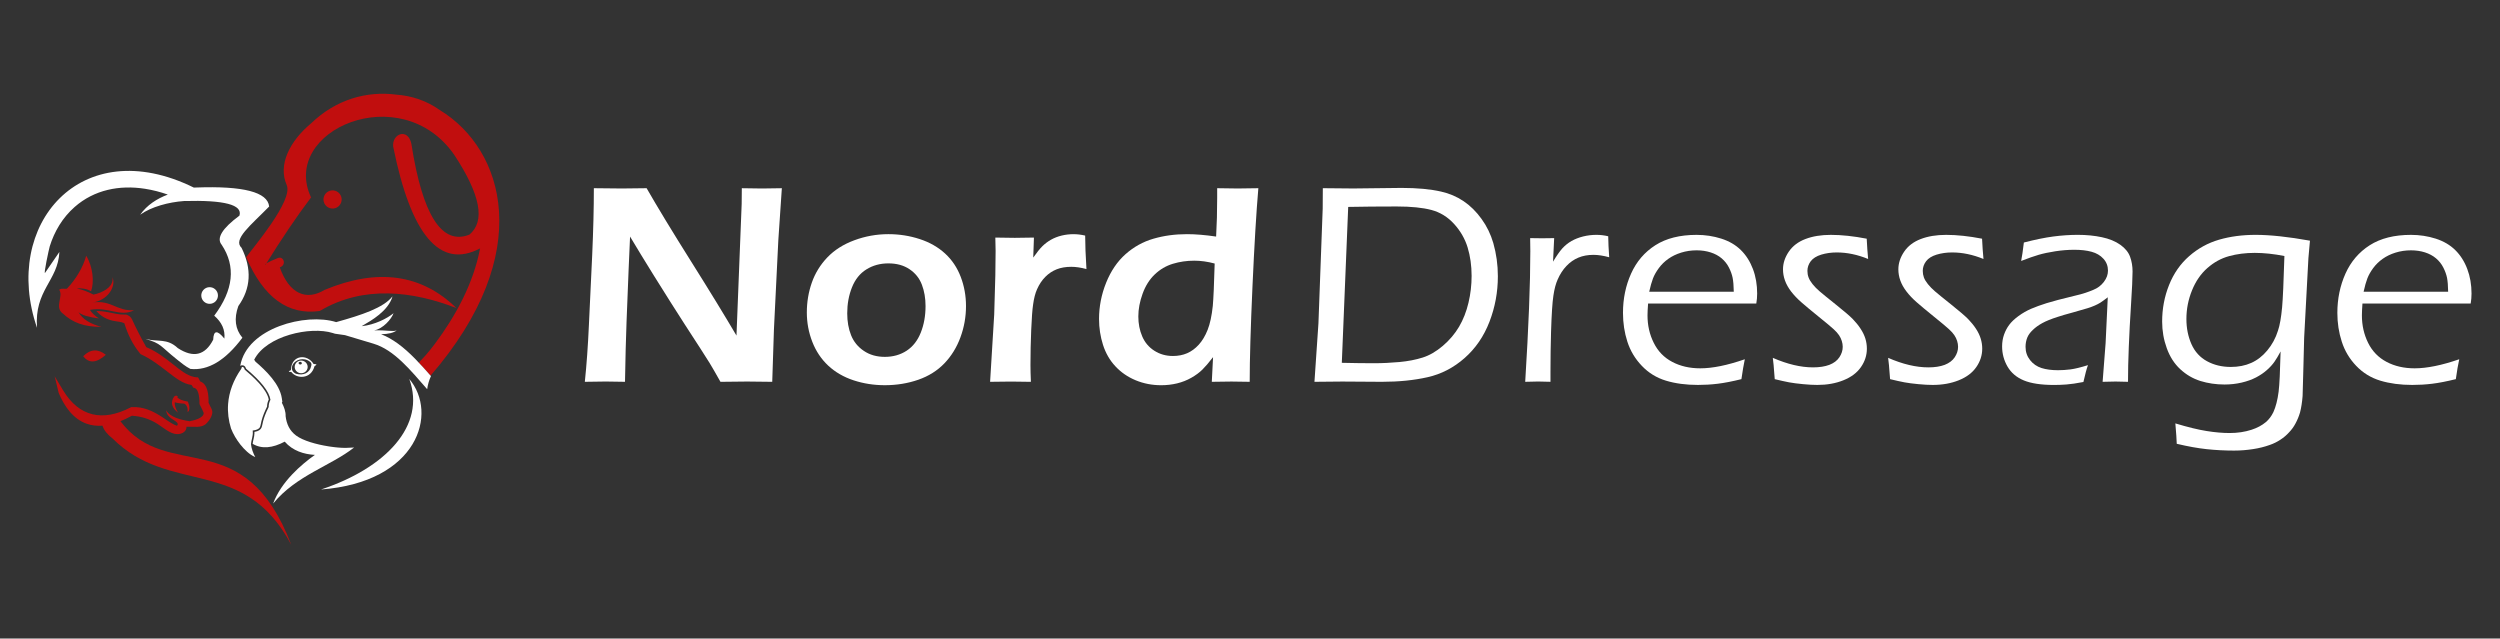
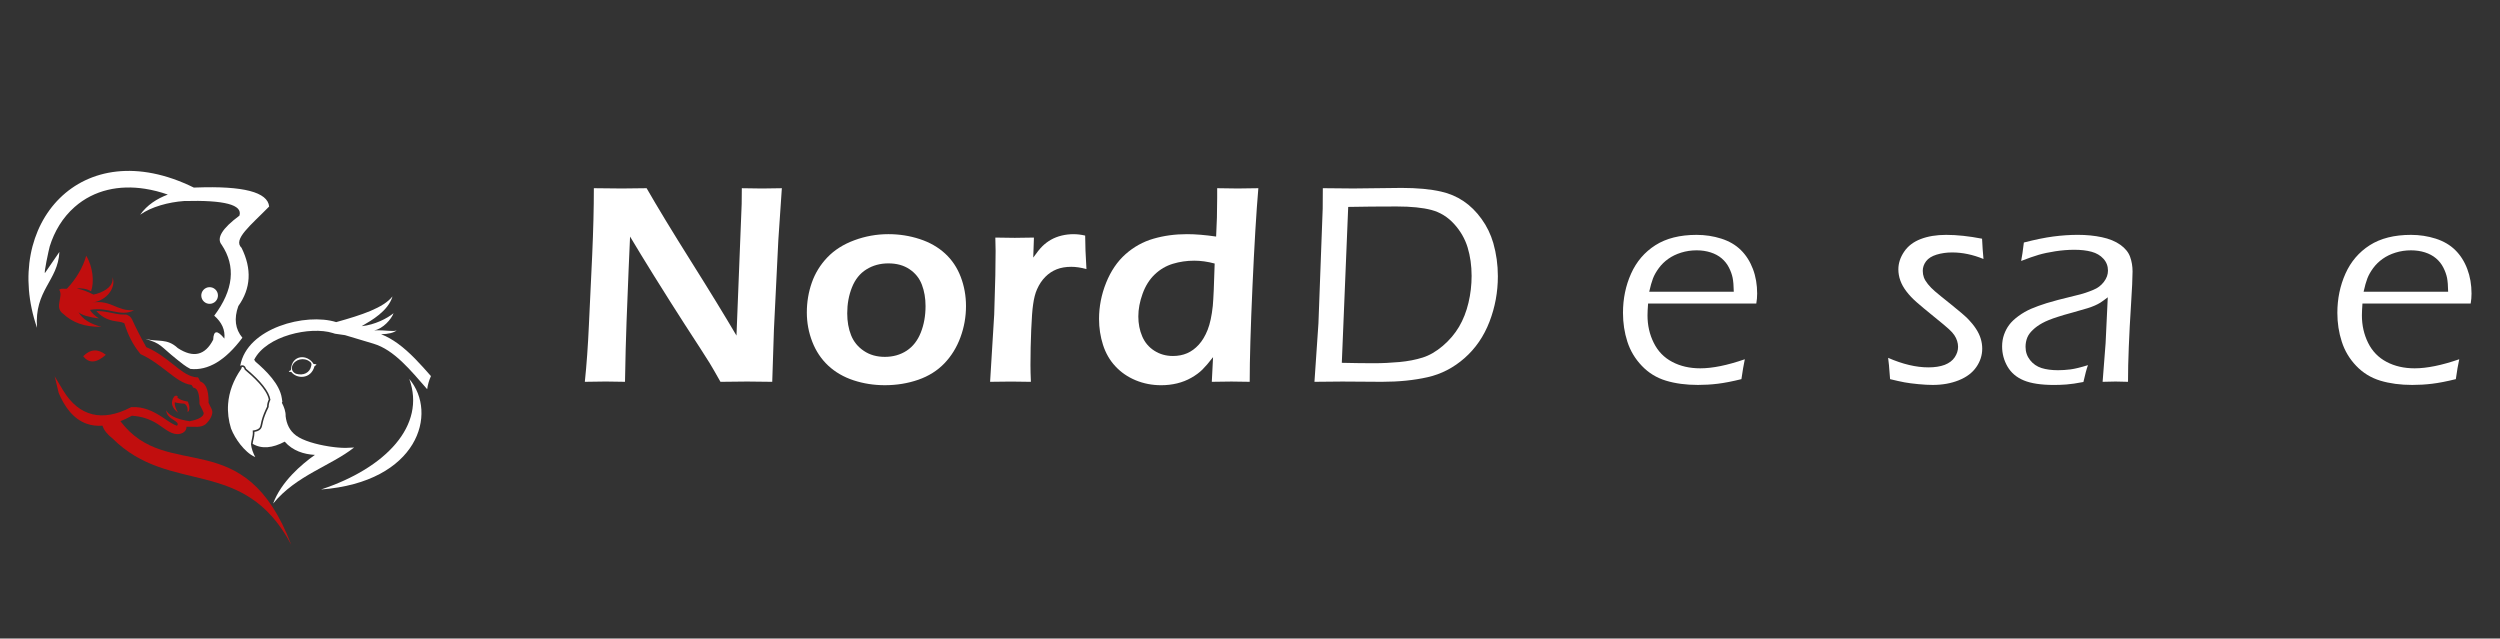
<svg xmlns="http://www.w3.org/2000/svg" version="1.1" id="Calque_1" x="0px" y="0px" width="238.333px" height="60.872px" viewBox="-47 -18.25 238.333 60.872" enable-background="new -47 -18.25 238.333 60.872" xml:space="preserve">
  <rect x="-47" y="-18.25" width="238.333" height="60.872" fill="#333333" stroke="none" />
  <g>
    <g>
      <path fill="#FFFFFF" d="M8.754,18.149c0.169-1.614,0.3-3.425,0.389-5.435l0.312-6.625C9.562,3.69,9.614,1.558,9.614-0.308    c1.045,0.019,1.936,0.027,2.665,0.027c0.539,0,1.328-0.008,2.365-0.027c1.018,1.777,2.424,4.093,4.221,6.952    c1.797,2.857,3.243,5.225,4.346,7.099l0.495-12.548c0.009-0.297,0.014-0.798,0.014-1.502c0.847,0.019,1.489,0.027,1.922,0.027    c0.172,0,0.804-0.008,1.894-0.027L27.2,4.654l-0.418,8.492L26.62,18.15c-0.938-0.017-1.737-0.027-2.394-0.027    c-0.522,0-1.37,0.01-2.542,0.027c-0.45-0.803-0.794-1.396-1.029-1.784c-0.369-0.596-1.159-1.823-2.367-3.678    c-0.793-1.227-1.785-2.795-2.977-4.706c-0.873-1.407-1.623-2.632-2.245-3.68c-0.071,1.461-0.182,4.171-0.335,8.128    c-0.062,1.613-0.11,3.521-0.147,5.719c-0.849-0.017-1.463-0.027-1.842-0.027C10.445,18.124,9.781,18.131,8.754,18.149z" />
      <path fill="#FFFFFF" d="M37.694,4.073c1.036,0,2.03,0.156,2.982,0.467c0.952,0.311,1.758,0.771,2.421,1.379    c0.663,0.608,1.16,1.352,1.494,2.231c0.334,0.878,0.501,1.804,0.501,2.779c0,1.027-0.177,2.02-0.528,2.974    c-0.35,0.954-0.859,1.784-1.527,2.482c-0.669,0.698-1.501,1.222-2.496,1.569c-0.995,0.345-2.058,0.519-3.183,0.519    c-1.047,0-2.041-0.155-2.984-0.466c-0.942-0.311-1.748-0.778-2.415-1.398c-0.667-0.625-1.173-1.38-1.52-2.273    c-0.348-0.893-0.521-1.826-0.521-2.798c0-0.992,0.158-1.938,0.474-2.84c0.315-0.901,0.809-1.704,1.48-2.408    c0.672-0.703,1.53-1.249,2.577-1.636C35.494,4.266,36.577,4.073,37.694,4.073z M37.691,6.859c-0.78,0-1.479,0.19-2.095,0.574    c-0.617,0.384-1.073,0.955-1.374,1.711c-0.303,0.757-0.453,1.583-0.453,2.475c0,0.785,0.124,1.482,0.371,2.097    c0.246,0.611,0.651,1.11,1.215,1.486c0.56,0.381,1.226,0.569,2,0.569c0.79,0,1.483-0.197,2.081-0.589    c0.598-0.393,1.046-0.969,1.348-1.732c0.302-0.76,0.451-1.601,0.451-2.52c0-0.749-0.116-1.429-0.35-2.042    c-0.233-0.613-0.627-1.105-1.181-1.475C39.154,7.043,38.482,6.859,37.691,6.859z" />
      <path fill="#FFFFFF" d="M47.389,18.149l0.392-6.421l0.107-3.733c0.018-0.767,0.026-1.537,0.026-2.312    c0-0.135-0.009-0.563-0.026-1.285c0.839,0.018,1.456,0.026,1.855,0.026c0.461,0,1.066-0.009,1.825-0.026l-0.066,1.907    c0.342-0.487,0.635-0.85,0.877-1.089c0.245-0.238,0.516-0.442,0.818-0.615c0.303-0.171,0.638-0.302,1.008-0.393    c0.372-0.09,0.75-0.134,1.137-0.134c0.362,0,0.731,0.045,1.11,0.134c0,0.838,0.042,1.902,0.122,3.192    c-0.532-0.145-1.014-0.215-1.448-0.215c-0.522,0-0.985,0.078-1.387,0.237c-0.4,0.158-0.761,0.396-1.081,0.716    c-0.32,0.32-0.584,0.715-0.792,1.184c-0.172,0.378-0.298,0.869-0.38,1.475c-0.07,0.467-0.13,1.271-0.178,2.407    c-0.047,1.134-0.071,2.254-0.071,3.352c0,0.425,0.014,0.956,0.041,1.594c-0.688-0.018-1.315-0.025-1.884-0.025    C48.834,18.124,48.167,18.131,47.389,18.149z" />
      <path fill="#FFFFFF" d="M72.138,18.149c-0.749-0.018-1.328-0.025-1.745-0.025c-0.451,0-1.074,0.007-1.868,0.025l0.12-2.352    c-0.395,0.514-0.735,0.91-1.019,1.19c-0.285,0.28-0.635,0.541-1.054,0.777c-0.419,0.239-0.873,0.418-1.36,0.535    c-0.487,0.118-0.991,0.175-1.514,0.175c-0.865,0-1.677-0.157-2.435-0.473c-0.754-0.314-1.4-0.758-1.932-1.333    c-0.533-0.569-0.924-1.25-1.178-2.041c-0.251-0.789-0.378-1.61-0.378-2.469c0-1.179,0.225-2.332,0.675-3.453    c0.452-1.121,1.067-2.03,1.852-2.725c0.782-0.694,1.669-1.187,2.661-1.474c0.992-0.289,2.053-0.433,3.19-0.433    c0.819,0,1.747,0.077,2.784,0.229c0.067-1.172,0.1-2.402,0.1-3.691v-0.919c0.847,0.019,1.499,0.027,1.95,0.027    c0.587,0,1.245-0.008,1.976-0.027c-0.198,2.29-0.383,5.408-0.56,9.353C72.227,12.986,72.138,16.022,72.138,18.149z M68.798,6.873    c-0.675-0.182-1.325-0.271-1.947-0.271c-0.711,0-1.392,0.099-2.042,0.296c-0.649,0.198-1.225,0.537-1.725,1.015    c-0.501,0.478-0.887,1.091-1.157,1.838c-0.271,0.749-0.407,1.469-0.407,2.165c0,0.694,0.124,1.328,0.373,1.907    c0.247,0.575,0.632,1.032,1.156,1.365c0.523,0.333,1.112,0.499,1.771,0.499c0.495,0,0.946-0.086,1.353-0.263    c0.404-0.176,0.773-0.445,1.106-0.811c0.334-0.366,0.617-0.837,0.847-1.414c0.229-0.577,0.394-1.343,0.494-2.297    C68.683,10.199,68.744,8.855,68.798,6.873z" />
      <path fill="#FFFFFF" d="M78.311,18.149l0.38-5.569l0.406-10.942c0.01-0.441,0.012-1.09,0.012-1.947    c1.137,0.019,2.106,0.027,2.91,0.027c0.504,0,1.283-0.009,2.337-0.027c1.057-0.018,1.803-0.026,2.246-0.026    c1.506,0,2.77,0.117,3.788,0.351c0.772,0.172,1.483,0.474,2.129,0.906c0.644,0.433,1.218,0.999,1.721,1.697    c0.506,0.699,0.879,1.468,1.122,2.305c0.288,1.01,0.435,2.064,0.435,3.165c0,1.505-0.267,2.951-0.8,4.333    c-0.533,1.385-1.324,2.539-2.372,3.463c-1.049,0.924-2.228,1.533-3.53,1.825c-1.303,0.295-2.756,0.439-4.36,0.439l-3.773-0.025    C80.715,18.124,79.832,18.131,78.311,18.149z M80.919,16.338c1.1,0.025,2.123,0.04,3.066,0.04c0.795,0,1.602-0.039,2.426-0.114    c0.823-0.078,1.563-0.219,2.216-0.428c0.651-0.205,1.293-0.578,1.922-1.114c0.632-0.539,1.147-1.145,1.549-1.825    c0.4-0.682,0.698-1.443,0.897-2.287c0.2-0.843,0.298-1.698,0.298-2.563c0-0.975-0.129-1.874-0.379-2.704    c-0.253-0.83-0.684-1.578-1.292-2.245s-1.328-1.111-2.161-1.332c-0.837-0.221-1.938-0.332-3.307-0.332    c-1.687,0-3.229,0.014-4.626,0.042L80.919,16.338z" />
-       <path fill="#FFFFFF" d="M98.403,18.149c0.324-5.201,0.488-9.351,0.488-12.454l-0.016-1.244c0.461,0.009,0.842,0.015,1.137,0.015    c0.344,0,0.729-0.004,1.152-0.015l-0.107,2.245c0.334-0.558,0.631-0.981,0.883-1.264c0.262-0.285,0.551-0.52,0.875-0.704    c0.326-0.185,0.689-0.329,1.102-0.433c0.412-0.103,0.838-0.156,1.277-0.156c0.379,0,0.752,0.045,1.123,0.135    c0.008,0.596,0.039,1.262,0.094,2.002c-0.559-0.154-1.061-0.23-1.502-0.23c-0.533,0-1.01,0.087-1.432,0.263    c-0.424,0.175-0.805,0.441-1.143,0.797c-0.338,0.356-0.615,0.783-0.832,1.279c-0.18,0.396-0.318,0.91-0.41,1.541    c-0.098,0.63-0.174,1.781-0.225,3.45c-0.035,1.216-0.055,2.505-0.055,3.866v0.906c-0.486-0.017-0.881-0.027-1.178-0.027    C99.366,18.124,98.956,18.131,98.403,18.149z" />
      <path fill="#FFFFFF" d="M119.339,15.999c-0.105,0.495-0.215,1.127-0.324,1.896c-0.863,0.214-1.617,0.361-2.252,0.438    c-0.637,0.079-1.271,0.114-1.896,0.114c-1.129,0-2.145-0.134-3.039-0.404c-0.898-0.271-1.666-0.742-2.305-1.414    c-0.643-0.67-1.102-1.44-1.381-2.306c-0.279-0.865-0.418-1.78-0.418-2.744c0-1.344,0.254-2.591,0.77-3.74    c0.514-1.149,1.287-2.052,2.318-2.711c1.033-0.658,2.344-0.987,3.93-0.987c0.818,0,1.604,0.12,2.352,0.358    c0.75,0.239,1.373,0.602,1.867,1.09c0.496,0.486,0.877,1.088,1.15,1.804c0.271,0.716,0.404,1.499,0.404,2.346    c0,0.324-0.027,0.641-0.082,0.946h-10.316c-0.037,0.497-0.055,0.874-0.055,1.136c0,0.946,0.197,1.818,0.598,2.618    c0.395,0.798,0.98,1.402,1.758,1.811c0.773,0.41,1.668,0.614,2.676,0.614C116.257,16.864,117.671,16.576,119.339,15.999z     M110.224,9.563h8.063c-0.01-0.568-0.047-1.009-0.109-1.324s-0.182-0.644-0.352-0.981s-0.404-0.63-0.695-0.88    c-0.293-0.248-0.646-0.437-1.057-0.568c-0.412-0.13-0.854-0.196-1.33-0.196c-0.514,0-1.004,0.073-1.469,0.217    c-0.465,0.144-0.875,0.343-1.23,0.594c-0.357,0.253-0.658,0.547-0.906,0.886c-0.248,0.338-0.434,0.666-0.555,0.981    C110.464,8.607,110.343,9.032,110.224,9.563z" />
-       <path fill="#FFFFFF" d="M122.192,17.895l-0.08-0.994c0-0.11-0.035-0.455-0.105-1.037c1.387,0.605,2.668,0.909,3.838,0.909    c0.615,0,1.131-0.082,1.557-0.242c0.424-0.165,0.74-0.403,0.953-0.723c0.211-0.318,0.318-0.649,0.318-0.991    c0-0.188-0.029-0.378-0.09-0.565c-0.057-0.189-0.145-0.371-0.262-0.546c-0.117-0.176-0.291-0.37-0.521-0.58    c-0.229-0.211-0.705-0.61-1.434-1.196c-0.725-0.587-1.271-1.043-1.648-1.374c-0.375-0.329-0.693-0.667-0.963-1.014    c-0.264-0.347-0.461-0.696-0.586-1.048c-0.127-0.352-0.189-0.707-0.189-1.068c0-0.576,0.182-1.136,0.547-1.677    c0.365-0.542,0.891-0.944,1.582-1.21s1.5-0.399,2.43-0.399c1.037,0,2.174,0.123,3.422,0.365c0.033,0.703,0.078,1.348,0.135,1.934    c-1.014-0.415-2.008-0.623-2.99-0.623c-0.533,0-1.025,0.071-1.48,0.209c-0.455,0.141-0.789,0.35-1.002,0.629    c-0.209,0.279-0.316,0.587-0.316,0.919c0,0.217,0.035,0.424,0.109,0.624c0.07,0.199,0.201,0.412,0.385,0.643    c0.184,0.229,0.406,0.458,0.67,0.683c0.262,0.226,0.781,0.65,1.561,1.272c0.781,0.623,1.316,1.08,1.605,1.378    c0.287,0.296,0.535,0.603,0.74,0.919c0.209,0.316,0.359,0.63,0.455,0.939c0.094,0.312,0.143,0.63,0.143,0.954    c0,0.632-0.188,1.217-0.563,1.757c-0.375,0.543-0.93,0.961-1.672,1.259c-0.738,0.298-1.57,0.445-2.486,0.445    c-0.389,0-0.846-0.024-1.367-0.075c-0.523-0.049-0.967-0.106-1.332-0.174C123.188,18.128,122.733,18.028,122.192,17.895z" />
      <path fill="#FFFFFF" d="M133.188,17.895l-0.08-0.994c0-0.11-0.035-0.455-0.107-1.037c1.387,0.605,2.668,0.909,3.84,0.909    c0.613,0,1.129-0.082,1.557-0.242c0.42-0.165,0.74-0.403,0.953-0.723c0.211-0.318,0.318-0.649,0.318-0.991    c0-0.188-0.031-0.378-0.09-0.565c-0.057-0.189-0.146-0.371-0.264-0.546c-0.115-0.176-0.289-0.37-0.521-0.58    c-0.227-0.211-0.707-0.61-1.432-1.196c-0.725-0.587-1.273-1.043-1.648-1.374c-0.377-0.33-0.695-0.667-0.961-1.014    c-0.266-0.347-0.463-0.696-0.588-1.048c-0.127-0.352-0.188-0.707-0.188-1.068c0-0.576,0.182-1.136,0.547-1.677    c0.363-0.542,0.891-0.944,1.582-1.21c0.689-0.266,1.5-0.399,2.428-0.399c1.035,0,2.176,0.123,3.422,0.365    c0.035,0.703,0.078,1.348,0.135,1.934c-1.014-0.415-2.008-0.623-2.99-0.623c-0.531,0-1.023,0.071-1.48,0.209    c-0.455,0.141-0.789,0.35-1,0.629s-0.318,0.587-0.318,0.919c0,0.217,0.035,0.424,0.107,0.624s0.201,0.412,0.387,0.643    c0.184,0.229,0.408,0.458,0.67,0.683c0.262,0.226,0.781,0.65,1.563,1.272c0.777,0.623,1.314,1.08,1.602,1.378    c0.287,0.296,0.537,0.603,0.744,0.919s0.357,0.63,0.451,0.939c0.096,0.312,0.145,0.63,0.145,0.954    c0,0.632-0.189,1.217-0.563,1.757c-0.373,0.543-0.93,0.961-1.67,1.259c-0.74,0.298-1.57,0.445-2.488,0.445    c-0.391,0-0.846-0.024-1.367-0.075c-0.523-0.049-0.969-0.106-1.33-0.174C134.183,18.128,133.729,18.028,133.188,17.895z" />
      <path fill="#FFFFFF" d="M145.683,6.628c0.082-0.396,0.166-0.983,0.258-1.758c1.084-0.279,2.023-0.471,2.818-0.575    c0.801-0.103,1.576-0.156,2.334-0.156c0.813,0,1.572,0.075,2.279,0.224c0.705,0.148,1.297,0.39,1.766,0.724    s0.777,0.716,0.932,1.149s0.234,0.896,0.234,1.394c0,0.622-0.051,1.665-0.145,3.131c-0.094,1.465-0.166,2.82-0.215,4.064    c-0.051,1.244-0.074,2.351-0.074,3.325c-0.488-0.017-0.883-0.027-1.191-0.027c-0.289,0-0.699,0.01-1.23,0.027l0.285-3.69    l0.207-4.368c-0.316,0.243-0.555,0.415-0.711,0.514c-0.16,0.1-0.34,0.19-0.535,0.276c-0.199,0.087-0.416,0.167-0.656,0.243    c-0.24,0.078-0.703,0.209-1.391,0.402c-0.693,0.186-1.184,0.332-1.473,0.43c-0.621,0.197-1.115,0.396-1.479,0.597    c-0.357,0.197-0.66,0.414-0.9,0.65c-0.246,0.233-0.418,0.467-0.518,0.701c-0.119,0.289-0.176,0.591-0.176,0.908    c0,0.486,0.145,0.907,0.434,1.271c0.285,0.361,0.65,0.61,1.086,0.751c0.438,0.139,0.963,0.209,1.576,0.209    c0.379,0,0.777-0.026,1.191-0.078c0.412-0.054,0.967-0.188,1.664-0.406c-0.127,0.346-0.273,0.883-0.434,1.607    c-0.656,0.128-1.195,0.205-1.609,0.237c-0.414,0.031-0.807,0.046-1.178,0.046c-1.234,0-2.201-0.145-2.893-0.433    c-0.693-0.286-1.213-0.728-1.557-1.321c-0.342-0.59-0.514-1.23-0.514-1.924c0-0.406,0.064-0.779,0.184-1.121    c0.121-0.343,0.285-0.655,0.494-0.934c0.207-0.28,0.504-0.56,0.887-0.84c0.383-0.279,0.783-0.508,1.203-0.69    c0.42-0.179,0.908-0.357,1.469-0.534c0.559-0.175,1.455-0.412,2.691-0.709c0.395-0.09,0.734-0.182,1.016-0.277    c0.277-0.094,0.525-0.187,0.74-0.278c0.221-0.089,0.408-0.196,0.57-0.318c0.164-0.122,0.311-0.269,0.447-0.446    c0.135-0.175,0.232-0.354,0.297-0.533c0.061-0.18,0.094-0.359,0.094-0.54c0-0.441-0.145-0.82-0.436-1.137    c-0.285-0.315-0.664-0.537-1.129-0.663c-0.465-0.127-1.014-0.189-1.643-0.189c-0.588,0-1.186,0.048-1.805,0.142    c-0.617,0.096-1.15,0.208-1.596,0.339C146.909,6.171,146.353,6.367,145.683,6.628z" />
-       <path fill="#FFFFFF" d="M160.384,22.114c1.189,0.359,2.186,0.602,2.988,0.728c0.801,0.129,1.531,0.19,2.191,0.19    c0.748,0,1.443-0.103,2.084-0.312c0.531-0.173,0.986-0.414,1.365-0.73c0.287-0.243,0.525-0.557,0.715-0.945    c0.234-0.514,0.402-1.17,0.502-1.961c0.08-0.642,0.141-1.917,0.188-3.829c-0.217,0.407-0.414,0.737-0.59,0.988    c-0.176,0.252-0.41,0.512-0.709,0.778c-0.297,0.268-0.646,0.502-1.041,0.71c-0.398,0.207-0.857,0.372-1.381,0.494    c-0.521,0.121-1.063,0.182-1.623,0.182c-0.818,0-1.586-0.116-2.305-0.337c-0.717-0.227-1.357-0.602-1.918-1.124    c-0.566-0.524-0.992-1.19-1.285-2.001c-0.295-0.811-0.441-1.657-0.441-2.542c0-1.218,0.217-2.376,0.656-3.476    c0.438-1.101,1.076-2.021,1.92-2.76c0.842-0.738,1.795-1.261,2.855-1.568c1.059-0.307,2.217-0.46,3.482-0.46    c1.387,0,3.111,0.185,5.178,0.555l-0.148,1.664l-0.406,7.584c0,0.154-0.025,1.073-0.07,2.758l-0.078,2.801    c-0.047,0.595-0.127,1.116-0.244,1.567c-0.109,0.371-0.254,0.723-0.436,1.058c-0.162,0.307-0.363,0.585-0.607,0.837    c-0.234,0.26-0.508,0.496-0.824,0.702c-0.314,0.208-0.65,0.376-1.014,0.501c-0.504,0.182-1.029,0.311-1.57,0.394    c-0.613,0.097-1.223,0.146-1.838,0.146c-0.885,0-1.75-0.045-2.602-0.135s-1.807-0.263-2.863-0.513l-0.039-0.745    C160.466,23.136,160.437,22.734,160.384,22.114z M170.78,6.156c-1.01-0.198-1.951-0.298-2.826-0.298    c-0.883,0-1.701,0.104-2.455,0.312c-0.752,0.207-1.441,0.585-2.066,1.136c-0.627,0.551-1.115,1.262-1.467,2.137    c-0.354,0.875-0.529,1.782-0.529,2.718c0,0.874,0.162,1.674,0.48,2.395c0.32,0.72,0.814,1.265,1.48,1.627    c0.668,0.366,1.426,0.548,2.271,0.548c0.73,0,1.381-0.128,1.955-0.386c0.57-0.256,1.078-0.651,1.52-1.182    c0.459-0.55,0.805-1.183,1.025-1.895c0.174-0.505,0.303-1.253,0.395-2.245C170.634,10.23,170.706,8.607,170.78,6.156z" />
      <path fill="#FFFFFF" d="M187.448,15.999c-0.111,0.495-0.221,1.127-0.326,1.896c-0.867,0.214-1.617,0.361-2.254,0.438    c-0.635,0.079-1.27,0.114-1.9,0.114c-1.125,0-2.137-0.134-3.037-0.404c-0.896-0.271-1.664-0.742-2.307-1.414    c-0.639-0.67-1.1-1.44-1.375-2.306c-0.283-0.865-0.422-1.78-0.422-2.744c0-1.344,0.258-2.591,0.771-3.74    c0.514-1.149,1.287-2.052,2.318-2.711c1.033-0.658,2.342-0.987,3.926-0.987c0.822,0,1.607,0.12,2.357,0.358    c0.746,0.239,1.369,0.602,1.865,1.09c0.494,0.486,0.879,1.088,1.148,1.804c0.271,0.716,0.406,1.499,0.406,2.346    c0,0.324-0.027,0.641-0.08,0.946h-10.318c-0.035,0.497-0.053,0.874-0.053,1.136c0,0.946,0.197,1.818,0.594,2.618    c0.396,0.798,0.982,1.402,1.758,1.811c0.775,0.41,1.668,0.614,2.678,0.614C184.362,16.864,185.776,16.576,187.448,15.999z     M178.329,9.563h8.061c-0.008-0.568-0.045-1.009-0.105-1.324c-0.066-0.315-0.182-0.644-0.354-0.981    c-0.17-0.337-0.402-0.63-0.697-0.88c-0.293-0.248-0.646-0.437-1.053-0.568c-0.412-0.13-0.857-0.196-1.336-0.196    c-0.512,0-1.002,0.073-1.467,0.217c-0.465,0.144-0.873,0.343-1.229,0.594c-0.355,0.253-0.658,0.547-0.908,0.886    c-0.246,0.338-0.432,0.666-0.553,0.981C178.567,8.607,178.446,9.032,178.329,9.563z" />
    </g>
    <g>
-       <path fill-rule="evenodd" clip-rule="evenodd" fill="#C10E0E" d="M-5.573,14.57c1.997-2.665,3.716-5.811,4.338-9.139    c-3.816,2.008-6.577-1.229-8.283-9.709c-0.124-1.246,1.421-1.803,1.736-0.256c1.059,6.805,2.901,9.69,5.527,8.655    c1.543-1.269,1.065-3.803-1.435-7.6c-5.074-7.341-16.651-2.339-13.656,4.05c-1.352,1.786-2.801,3.928-4.348,6.424    c-0.12-0.061,0.253-0.266,1.12-0.618c0.612-0.308,0.936,0.644,0.245,0.861c0.918,2.585,2.572,3.183,4.263,2.153    c5.052-2.101,9.245-1.523,12.579,1.731c-4.112-1.598-8.845-2.225-13.029,0.275c-3.022,0.43-5.362-1.279-7.021-5.127    c0.653-0.897,4.499-5.395,3.872-6.87c-0.854-1.931,0.266-4.174,2.325-5.893c2.377-2.286,5.31-3.099,8.112-2.735    c1.464,0.108,2.899,0.569,4.173,1.484c6.095,3.715,9.212,13.619-0.9,25.307c-0.368-0.419-0.743-0.843-1.129-1.253    C-6.72,15.959-6.216,15.428-5.573,14.57L-5.573,14.57z M-15.692-0.006c-0.426,0.219-0.593,0.741-0.375,1.167    c0.219,0.426,0.741,0.594,1.167,0.376c0.426-0.219,0.594-0.741,0.375-1.167C-14.744-0.056-15.267-0.224-15.692-0.006z" />
      <path fill-rule="evenodd" clip-rule="evenodd" fill="#FFFFFF" d="M-43.47,13.003c-3.389-9.825,4.185-18.674,14.95-13.369    l0.201-0.008l0.001,0v0c4.516-0.167,6.842,0.438,6.977,1.812c-1.749,1.789-3.494,3.14-2.63,3.939    c0.994,2.018,0.892,3.869-0.309,5.552c-0.428,1.197-0.298,2.203,0.389,3.018c-1.621,2.167-3.275,3.158-4.96,2.972    c-0.458-0.224-0.932-0.622-1.269-0.891c-1.651-1.316-1.457-1.505-3.011-1.971c1.193,0.323,2.046-0.093,3.081,0.878    c1.481,0.966,2.606,0.697,3.375-0.803c0.035-0.902,0.391-0.937,1.065-0.102c0.084-0.825-0.238-1.553-0.968-2.183    c1.837-2.45,2.075-4.703,0.715-6.756c-0.529-0.629,0.034-1.557,1.69-2.784c0.321-1.035-1.441-1.498-5.288-1.392    c-1.464,0.106-3.106,0.543-4.178,1.305c0.67-0.94,1.597-1.525,2.637-1.921c-0.713-0.249-1.44-0.437-2.176-0.552    c-2.423-0.378-4.835,0.088-6.708,1.736c-1.145,1.008-1.928,2.321-2.374,3.756c-0.07,0.225-0.622,2.782-0.438,2.512l1.36-1.984    C-41.471,8.543-43.741,9.389-43.47,13.003L-43.47,13.003z M-26.48,9.335c-0.324-0.296-0.826-0.274-1.123,0.05    c-0.296,0.324-0.273,0.826,0.051,1.123c0.323,0.296,0.826,0.273,1.122-0.05C-26.134,10.133-26.156,9.631-26.48,9.335z" />
      <path fill-rule="evenodd" clip-rule="evenodd" fill="#C10E0E" d="M-39.065,15.708c0.543,0.709,1.262,0.664,2.154-0.134    C-37.666,14.978-38.385,15.024-39.065,15.708L-39.065,15.708z M-36.283,23.541L-36.283,23.541c-0.459-0.36-0.804-0.757-0.948-1.21    l0.001-0.001c-0.496,0.038-0.992-0.008-1.474-0.172c-1.348-0.459-2.179-1.708-2.702-2.948l-0.38-1.58l0.816,1.356    c1.514,2.488,3.751,2.994,6.419,1.605l0.048-0.025l0.054-0.003c1.114-0.063,2.019,0.368,2.912,0.949    c0.33,0.215,0.658,0.456,1.002,0.647c0.116,0.065,0.263,0.14,0.413,0.181c0.376-0.48-0.993-0.546-1.034-1.487    c0.33,0.663,1.405,0.928,2.229,1.055c0.393-0.076,1.351-0.289,1.347-0.789c-0.044-0.104-0.089-0.208-0.135-0.312l-0.266-0.529    c0.002-0.364-0.013-1.425-0.494-1.544l-0.09-0.022l-0.05-0.077c-0.042-0.063-0.083-0.126-0.125-0.189    c-0.781-0.083-1.545-0.682-2.131-1.133c-0.859-0.662-1.675-1.315-2.675-1.775l-0.048-0.022l-0.034-0.041    c-0.712-0.854-1.198-1.853-1.52-2.912c-0.006-0.003-0.012-0.006-0.019-0.009c-0.14-0.069-0.307-0.101-0.461-0.126    c-0.214-0.035-0.428-0.062-0.64-0.108c-0.636-0.142-1.115-0.439-1.544-0.915c0.382-0.009,0.754,0.039,1.146,0.115    c0.508,0.098,1.033,0.24,1.556,0.221c0.039-0.001,0.078-0.004,0.117-0.007c0.129,0.04,0.248,0.092,0.344,0.167    c0.099,0.078,0.175,0.175,0.231,0.287l0.003,0.007c0.412,0.905,0.872,1.788,1.361,2.652c0.99,0.417,1.772,1.015,2.602,1.675    c0.55,0.439,1.259,1.035,1.975,1.169c0.074,0.014,0.15,0.023,0.226,0.028l0.135,0.008l0.063,0.118    c0.047,0.09,0.095,0.18,0.142,0.271c0.746,0.255,0.806,1.356,0.793,2.031c0.101,0.208,0.202,0.416,0.303,0.624l0.003,0.006    c0.204,0.45-0.2,1.036-0.515,1.349c-0.476,0.471-1.227,0.276-1.895,0.304c0.026,0.511-0.556,0.821-1.176,0.667    c-0.56-0.143-1.104-0.626-1.588-0.933c-0.768-0.484-1.531-0.718-2.443-0.781c-0.346,0.191-0.711,0.372-1.089,0.523l0,0    c4.496,5.96,11.811,0.053,16.283,11.778C-23.752,25.158-30.774,29.03-36.283,23.541L-36.283,23.541z M-37.33,12.904    c-1.067-0.263-1.795-0.727-2.186-1.39c0.303,0.271,0.952,0.471,1.948,0.595c-0.375-0.236-0.662-0.508-0.862-0.815    c1.769-0.335,2.904,0.723,4.21,0.032c-1.683,0.108-2.159-1.018-4.014-0.731c1.47-0.161,2.332-1.517,1.957-2.416    c0.127,0.768-0.592,1.304-1.5,1.58c-0.112,0.035-0.216,0.059-0.313,0.074c-0.534-0.262-1.01-0.47-1.579-0.575    c0.451-0.063,0.954,0.027,1.349,0.26c0.317-0.863,0.187-2.325-0.463-3.39c-0.297,1.125-1.002,2.255-1.782,3.084    c-0.114,0.18-0.509-0.051-0.792,0.155c0.447,0.659-0.514,1.662,0.375,2.296C-40.108,12.477-38.973,12.939-37.33,12.904    L-37.33,12.904z M-30.397,19.554c-0.372,0.547-0.248,1.058,0.368,1.534c-0.236-0.381-0.338-0.711-0.308-0.99    c0.227,0.075,0.529,0.118,0.906,0.13c0.247,0.136,0.354,0.408,0.318,0.815c0.216-0.162,0.226-0.497,0.03-1.004    c-0.541-0.093-0.88-0.235-1.02-0.427c0.02-0.021,0.041-0.04,0.062-0.059C-30.152,19.441-30.271,19.441-30.397,19.554z" />
      <g>
        <path fill-rule="evenodd" clip-rule="evenodd" fill="#FFFFFF" d="M-21.542,20.516c0-0.232,0.063-0.471,0.164-0.678     c-0.188-1.008-1.525-2.203-2.257-2.815l-0.033-0.028l-0.014-0.042c-0.05-0.153-0.117-0.238-0.256-0.221     c-0.019,0.053-0.037,0.106-0.055,0.159l-0.007,0.02l-0.012,0.018c-0.354,0.509-0.652,1.056-0.868,1.638     c-0.203,0.547-0.331,1.116-0.374,1.697c-0.059,0.793,0.043,1.579,0.279,2.336c0.107,0.274,0.238,0.54,0.387,0.793     c0.301,0.514,0.695,1.021,1.14,1.417c0.198,0.177,0.491,0.402,0.782,0.516c-0.201-0.381-0.361-0.801-0.405-1.222l-0.001-0.015     l0-0.015c0.033-0.384,0.2-0.75,0.172-1.141l-0.009-0.142l0.139-0.021c0.196-0.031,0.471-0.108,0.555-0.313l0.001-0.003     l0.001-0.002c0.032-0.068,0.049-0.146,0.064-0.22c0.026-0.123,0.05-0.245,0.082-0.367C-21.949,21.4-21.754,20.946-21.542,20.516z     " />
        <path fill-rule="evenodd" clip-rule="evenodd" fill="#FFFFFF" d="M-19.857,23.854c-1.157,0.613-2.187,0.726-3.058,0.206     c0.033-0.321,0.166-0.649,0.172-1.01c0-0.042-0.001-0.083-0.003-0.126c0.395-0.063,0.596-0.22,0.673-0.405     c0.137-0.297,0.049-0.683,0.687-1.969c-0.003-0.095,0.006-0.212,0.037-0.338l0,0l0,0c0.027-0.11,0.069-0.229,0.132-0.35     c-0.119-0.788-0.904-1.775-2.317-2.957c-0.092-0.277-0.265-0.385-0.521-0.304l-0.015,0.044l-0.024-0.029     c0.63-3.62,6.27-5.062,9.144-4.158c2.439-0.679,4.5-1.355,5.368-2.451c-0.41,1.411-2.056,2.32-2.837,2.776     c-0.046,0.038-0.08,0.059-0.099,0.064c1.248-0.13,2.444-0.747,3.036-1.239c-0.2,0.558-0.998,1.488-1.848,1.64     c1.195-0.042,1.753,0.142,2.148,0.003c-0.301,0.229-0.797,0.349-1.488,0.361c0.558,0.217,1.085,0.521,1.587,0.884h0h0     c1.159,0.839,2.186,1.992,3.166,3.109c-0.179,0.393-0.302,0.812-0.36,1.249c-1.583-1.802-3.132-3.744-5.117-4.339l-2.717-0.814     c-0.617-0.091-0.956-0.137-0.956-0.137l-0.21-0.066c-2.126-0.668-6.349,0.262-7.492,2.548c0.043,0.056,0.083,0.116,0.12,0.179     c1.022,0.872,2.31,2.14,2.512,3.473l0.054,0.354l-0.047,0.091c0.208,0.401,0.377,0.847,0.358,1.279     c0.091,0.752,0.376,1.39,1.004,1.853c0.664,0.491,1.921,0.841,3.069,1.024l0.03,0.004l0.029,0.005l0.019,0.003l0.012,0.002     l0.03,0.005l0.03,0.005l0.012,0.001l0.018,0.003l0.059,0.008l0.006,0.002l0.023,0.003l0.029,0.003l0.029,0.005h0l0.03,0.003     l0.029,0.005l0.022,0.003h0.007l0.029,0.005l0.087,0.011l0.029,0.003h0.01l0.018,0.003l0.057,0.007h0.005l0.024,0.003     l0.028,0.003l0.026,0.003h0.001l0.028,0.002l0.028,0.003l0.02,0.002l0.008,0.001c0.046,0.005,0.092,0.008,0.136,0.013h0.009     l0.019,0.002l0.053,0.004h0.003l0.069,0.005h0.004h0.002l0.026,0.002l0.042,0.003h0h0.009l0.05,0.003l0.012,0.002h0.013     l0.05,0.001l0.006,0.002l0.063,0.001h0.003h0.001h0.004l0.042,0.002l0.021,0.002h0.004l0.058,0.001h0.002h0.008h0.045h0.009     h0.057h0.004h0.002h0.058l0.761-0.034c-2.246,1.767-5.509,2.65-7.72,5.342c0.764-2.076,2.685-3.719,3.981-4.638     C-18.004,25.063-19.083,24.74-19.857,23.854L-19.857,23.854z M-20.872,21.426L-20.872,21.426L-20.872,21.426L-20.872,21.426     L-20.872,21.426z" />
        <g>
          <path fill-rule="evenodd" clip-rule="evenodd" fill="#FFFFFF" d="M-19.456,17.185c-0.034-0.044,0.121-0.119,0.19-0.151      c0.043-1.471,1.552-1.574,2.161-0.585c0.072,0.009,0.262,0.016,0.273,0.055c0.006,0.03-0.127,0.112-0.187,0.162      c-0.326,1.25-1.701,1.231-2.213,0.539C-19.33,17.208-19.448,17.205-19.456,17.185L-19.456,17.185z M-17.333,16.649      c0.078-0.21-0.017-0.349-0.135-0.423c-0.548-0.441-1.42-0.233-1.667,0.389c-0.107,0.305-0.013,0.586,0.341,0.763      C-18.054,17.596-17.461,17.27-17.333,16.649z" />
-           <path fill-rule="evenodd" clip-rule="evenodd" fill="#FFFFFF" d="M-18.223,16.127c0.34,0.037,0.587,0.335,0.551,0.667      c-0.035,0.332-0.339,0.571-0.68,0.535c-0.339-0.037-0.587-0.335-0.551-0.667C-18.867,16.331-18.563,16.092-18.223,16.127      L-18.223,16.127z M-18.366,16.244c-0.085-0.008-0.162,0.041-0.169,0.111c-0.007,0.07,0.056,0.135,0.142,0.144      c0.086,0.009,0.162-0.04,0.169-0.11C-18.216,16.318-18.28,16.253-18.366,16.244z" />
        </g>
        <path fill-rule="evenodd" clip-rule="evenodd" fill="#FFFFFF" d="M-16.396,28.415c9.262-0.703,11.178-7.271,8.415-10.535     C-6.366,22.31-10.218,26.373-16.396,28.415z" />
      </g>
    </g>
  </g>
</svg>